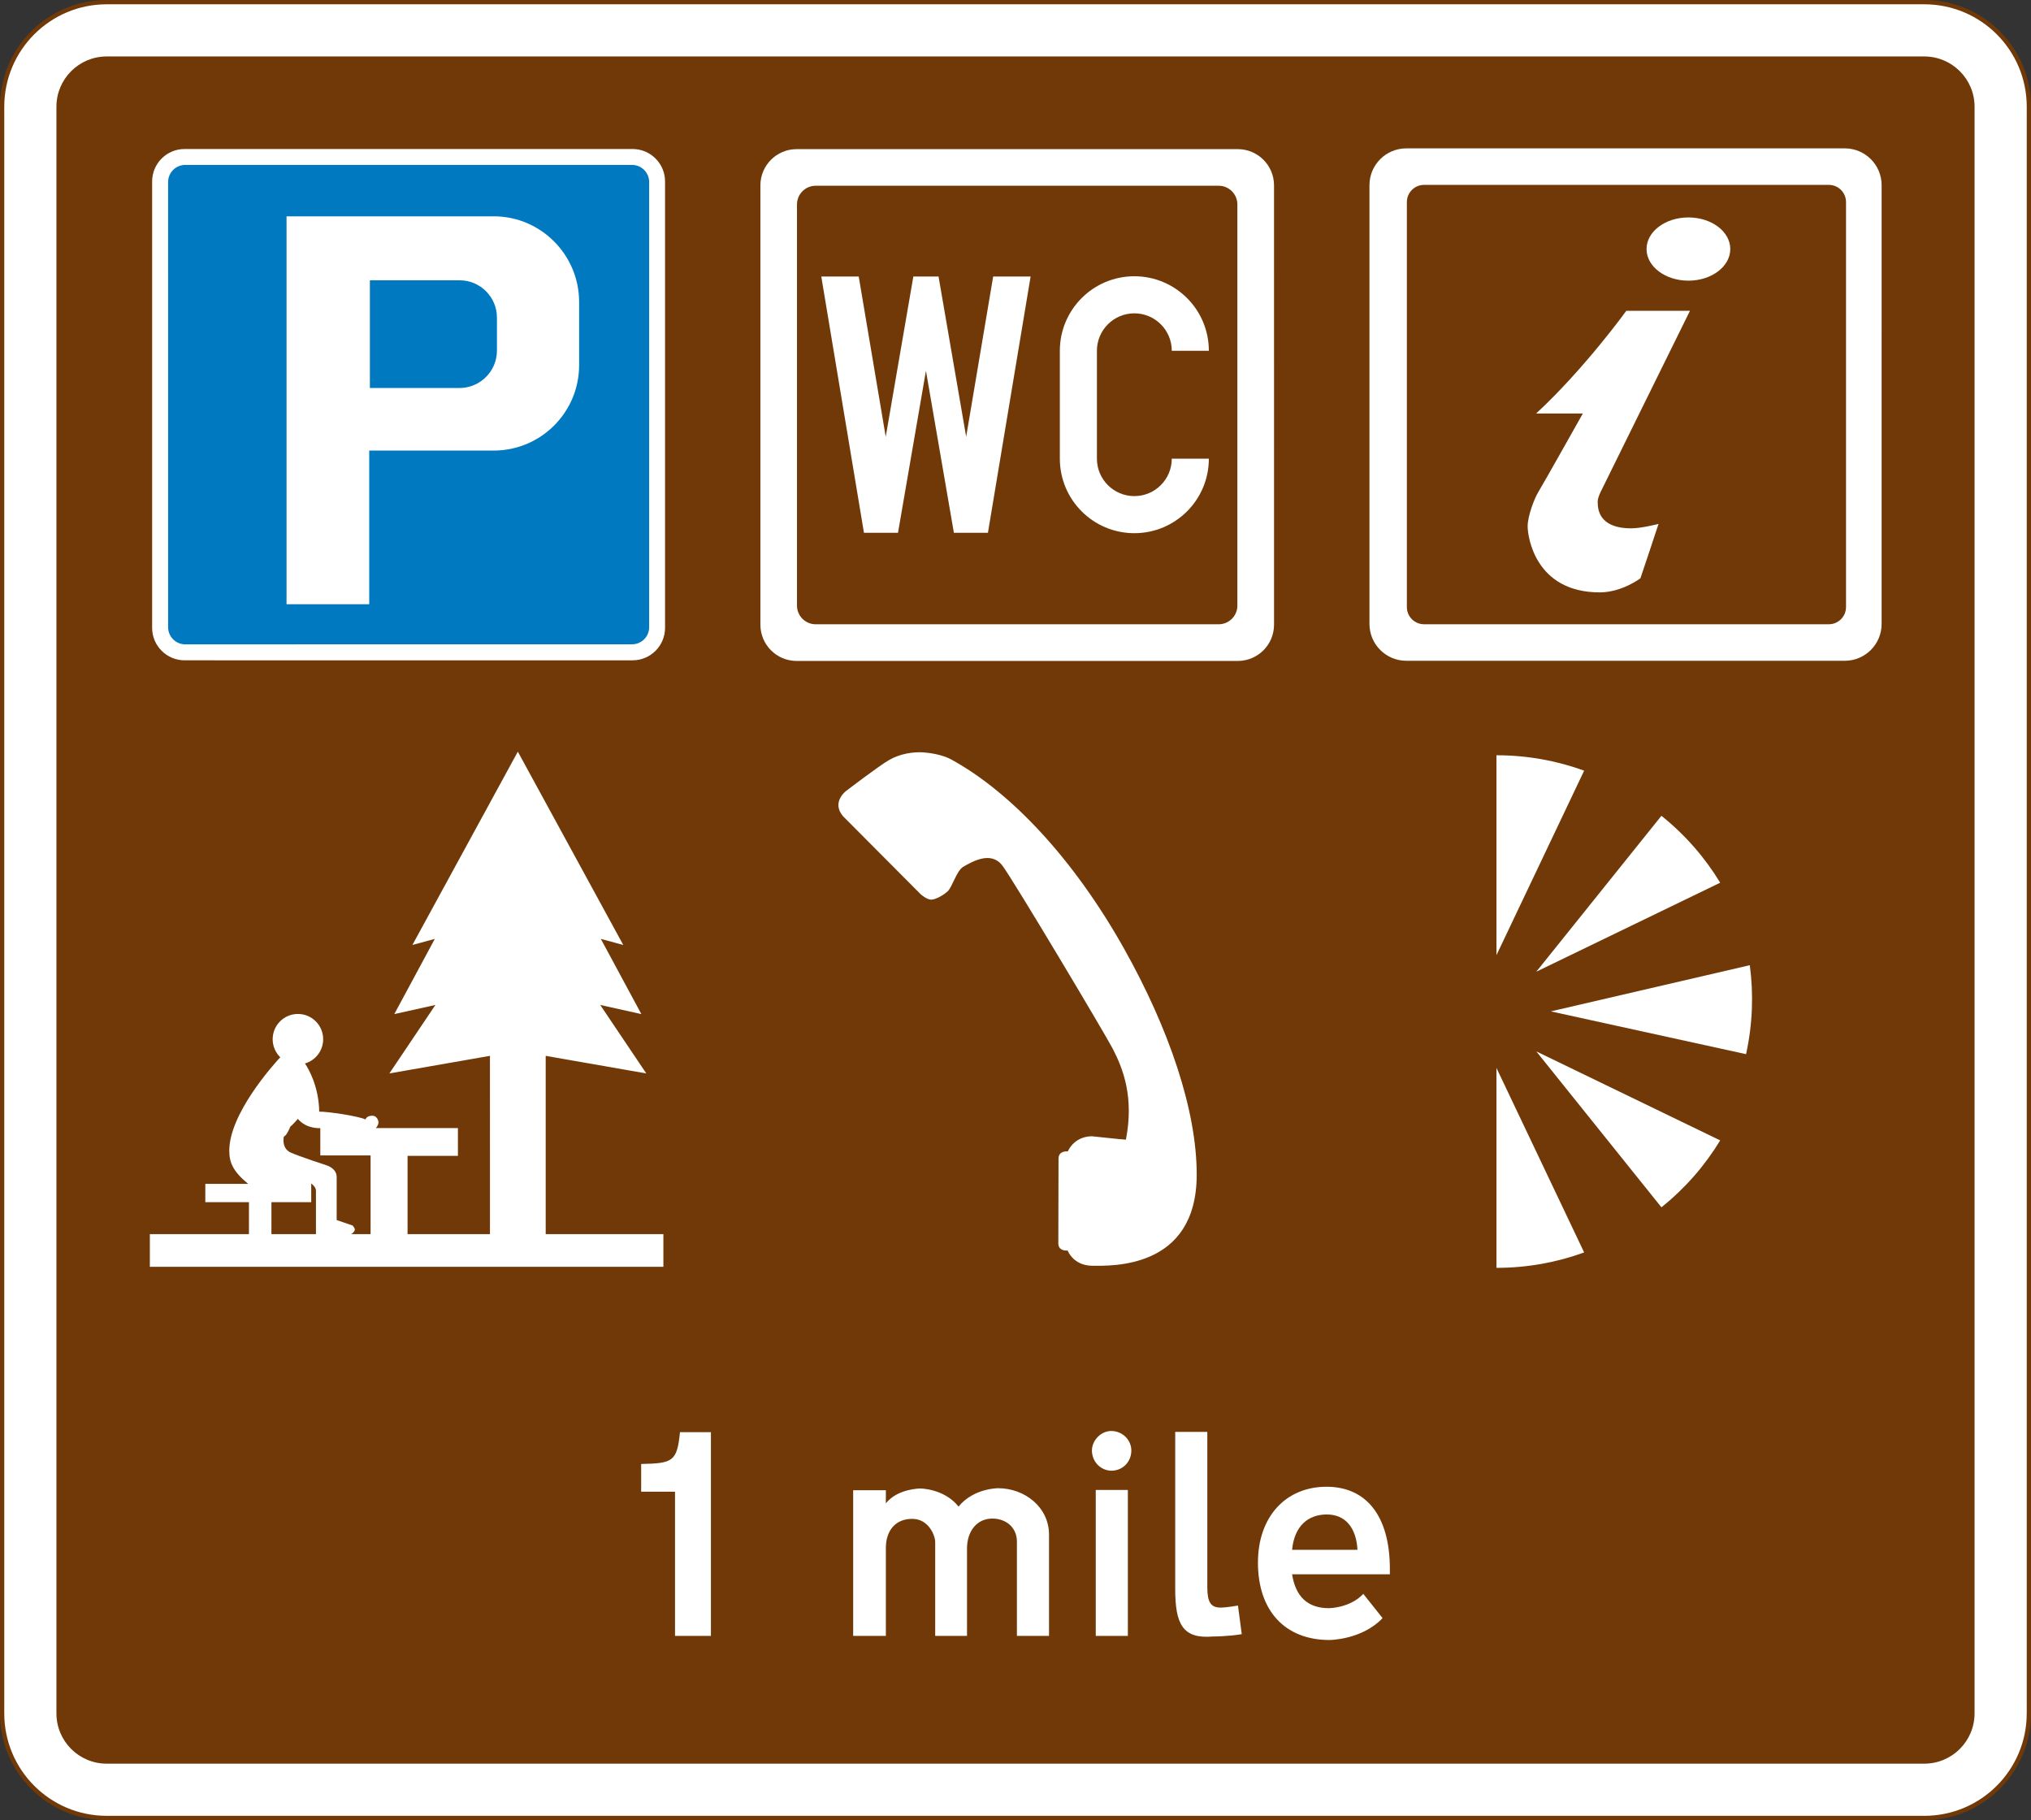
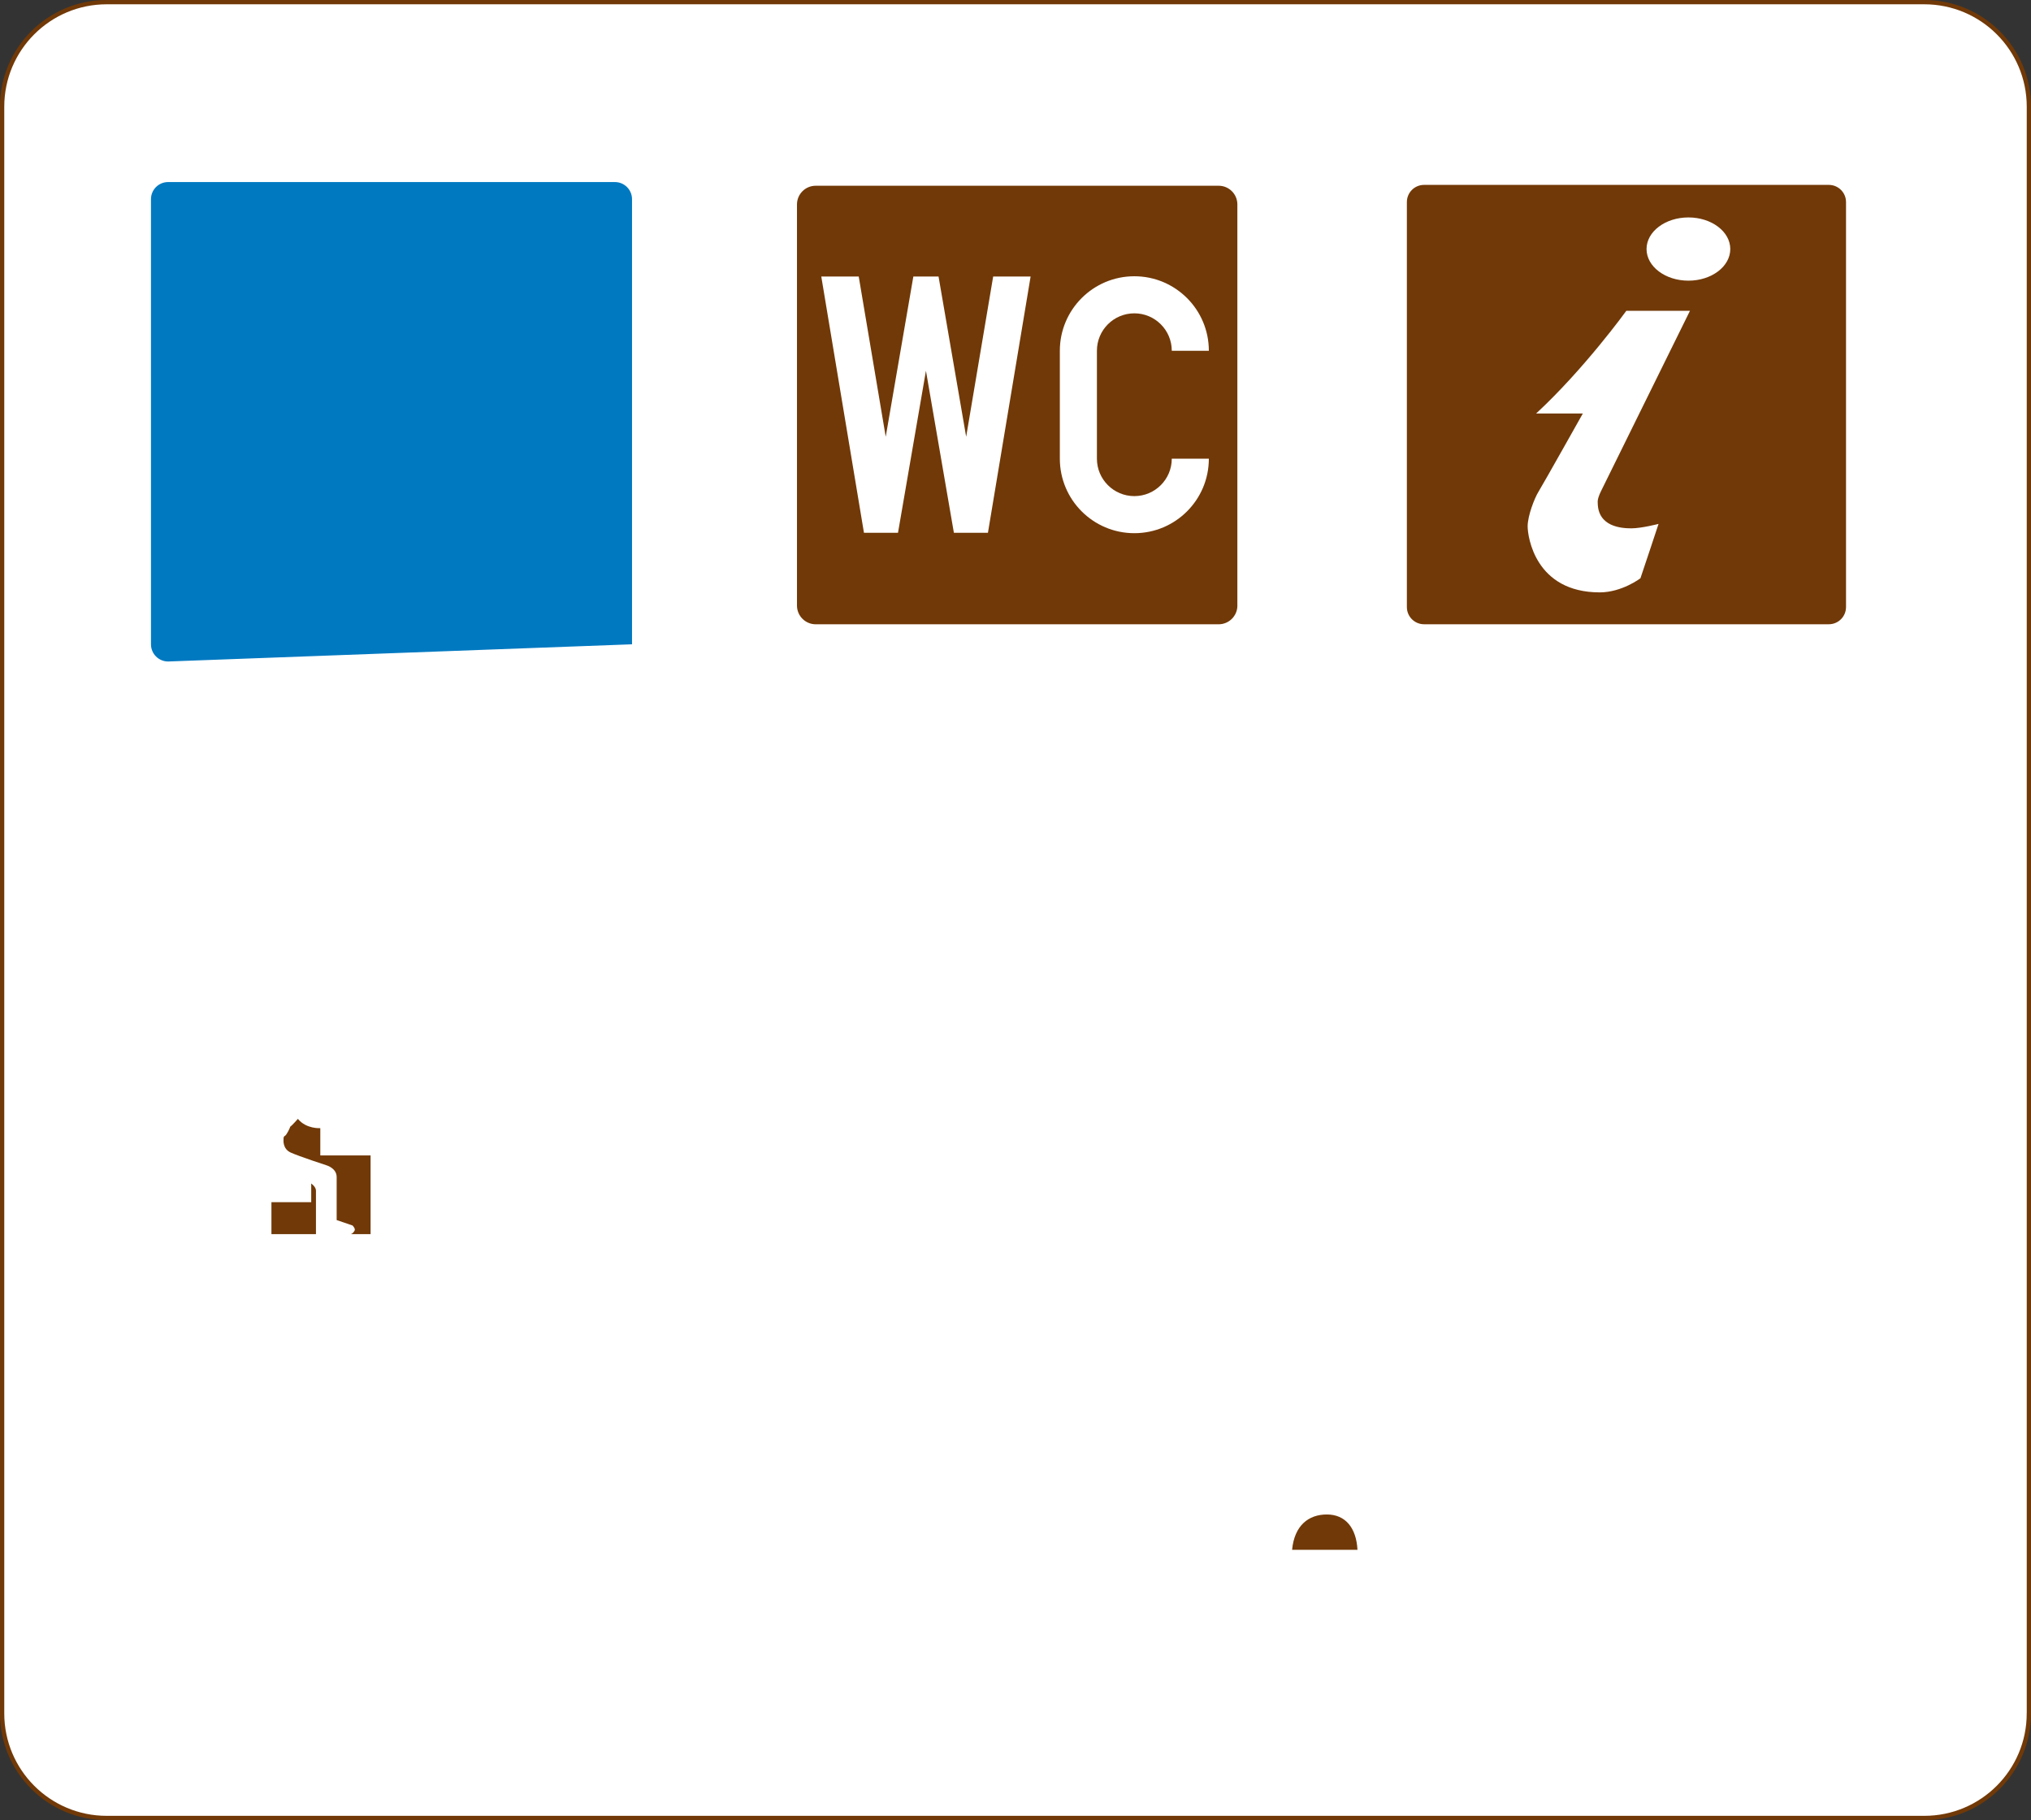
<svg xmlns="http://www.w3.org/2000/svg" xmlns:ns1="http://www.inkscape.org/namespaces/inkscape" version="1.1" width="591.7" height="530.2" id="svg2" xml:space="preserve">
  <rect width="100%" height="100%" fill="#333333" stroke="none" />
  <defs id="defs6">
    <clipPath id="clipPath20">
      <path d="M 0.015,424.16 H 473.375 V 0 H 0.015 v 424.16 z" ns1:connector-curvature="0" id="path22" />
    </clipPath>
  </defs>
  <g transform="matrix(1.25,0,0,-1.25,-0.019,530.2)" id="g10">
    <g transform="translate(472.88,24.875)" id="g12">
      <path d="m 0,0 c 0,-13.462 -10.913,-24.375 -24.375,-24.375 h -423.62 c -13.462,0 -24.375,10.913 -24.375,24.375 v 374.41 c 0,13.462 10.913,24.375 24.375,24.375 h 423.62 c 13.467,0 24.38,-10.91 24.38,-24.37 V 0.005" ns1:connector-curvature="0" id="path14" style="fill:#ffffff" />
    </g>
    <g id="g16">
      <g clip-path="url(#clipPath20)" id="g18">
        <g transform="translate(472.88,24.875)" id="g24">
          <path d="m 0,0 c 0,-13.462 -10.913,-24.375 -24.375,-24.375 h -423.62 c -13.462,0 -24.375,10.913 -24.375,24.375 v 374.41 c 0,13.462 10.913,24.375 24.375,24.375 h 423.62 c 13.467,0 24.38,-10.91 24.38,-24.37 V 0.005 z" ns1:connector-curvature="0" id="path26" style="fill:none;stroke:#713907" />
        </g>
      </g>
    </g>
    <g transform="translate(460.22,24.875)" id="g28">
-       <path d="m 0,0 c 0,-6.472 -5.246,-11.718 -11.717,-11.718 h -423.62 c -6.471,0 -11.717,5.246 -11.717,11.718 v 374.41 c 0,6.471 5.246,11.718 11.717,11.718 h 423.62 c 6.474,-0.01 11.72,-5.25 11.72,-11.72 V -0.002" ns1:connector-curvature="0" id="path30" style="fill:#713907" />
-     </g>
+       </g>
    <g transform="translate(149.45,82.997)" id="g32">
      <path d="m 0,0 c 7.414,0.136 8.366,0.613 9.047,7.414 h 7.21 v -47.48 H 7.89 V -6.463 H 0 V 0" ns1:connector-curvature="0" id="path34" style="fill:#ffffff" />
    </g>
    <g transform="translate(231.31,70.277)" id="g36">
      <path d="m 0,0 c -3.605,0 -5.918,-2.926 -5.918,-7.007 v -20.339 h -7.414 v 21.903 c 0,1.361 -1.429,5.374 -5.374,5.374 -3.81,0 -6.123,-2.653 -6.123,-6.802 v -20.475 h -7.619 V 6.598 h 7.619 V 3.537 c 2.721,3.468 8.027,3.468 8.027,3.468 0,0 5.578,0 8.911,-4.217 3.47,4.286 9.184,4.286 9.184,4.286 6.326,0 11.904,-4.49 11.904,-10.817 V -27.346 H 5.714 V -5.375 C 5.714,-1.974 3.061,0 0,0" ns1:connector-curvature="0" id="path38" style="fill:#ffffff" />
    </g>
    <path d="m 255.4,42.931 h 7.483 V 76.943 H 255.4 V 42.931 z" ns1:connector-curvature="0" id="path40" style="fill:#ffffff" />
    <g transform="translate(254.51,86.126)" id="g42">
      <path d="M 0,0 C 0,2.38 2.109,4.558 4.489,4.558 7.142,4.558 9.183,2.448 9.183,0 9.183,-2.653 7.142,-4.694 4.557,-4.694 2.109,-4.694 0,-2.653 0,0" ns1:connector-curvature="0" id="path44" style="fill:#ffffff" />
    </g>
    <g transform="translate(284.53,49.529)" id="g46">
      <path d="M 0,0 C 0,0 1.362,0 4.014,0.476 L 4.899,-6.19 C 1.77,-6.735 -1.837,-6.735 -1.837,-6.735 -8.91,-7.347 -10.611,-3.81 -10.611,4.353 V 40.95 h 7.482 V 4.761 C -3.129,1.224 -2.312,0 0,0" ns1:connector-curvature="0" id="path48" style="fill:#ffffff" />
    </g>
    <g transform="translate(293.2,60.005)" id="g50">
      <path d="m 0,0 c 0,10.68 6.463,17.686 15.987,17.686 9.115,0 14.761,-6.598 14.761,-19.183 V -2.722 H 7.959 c 0.817,-5.169 3.607,-7.89 8.572,-7.89 0,0 4.897,0 8.027,3.333 l 4.489,-5.646 C 24.217,-18.027 16.666,-18.027 16.666,-18.027 6.259,-18.027 0,-11.157 0,0" ns1:connector-curvature="0" id="path52" style="fill:#ffffff" />
    </g>
    <g transform="translate(301.16,62.997)" id="g54">
      <path d="M 0,0 H 15.238 C 14.966,5.103 12.449,8.232 8.096,8.232 3.878,8.232 0.545,5.714 0,0" ns1:connector-curvature="0" id="path56" style="fill:#713907" />
    </g>
    <g transform="translate(278.93,150.35)" id="g58">
      <path d="M 0,0 C 0.034,15.058 -6.477,34.092 -16.903,52.686 -28.697,73.724 -43.41,89.3 -57.317,96.881 c 0,0 -2.234,1.271 -6.235,1.584 -2.449,0.191 -5.628,-0.279 -8.229,-1.818 -2.6,-1.538 -10.011,-7.221 -10.011,-7.221 0,0 -3.39,-2.595 -0.645,-5.824 l 18.101,-18.184 c 0,0 1.393,-1.26 2.446,-1.262 1.053,-0.003 2.963,1.106 3.853,1.951 1.102,1.046 2.058,4.804 3.653,5.725 2.123,1.225 6.429,3.7 9.049,0.316 2.449,-3.164 24.133,-39.556 25.802,-42.801 2.387,-4.644 4.95,-11.23 3.033,-21.122 -1.264,0.056 -7.01,0.724 -7.799,0.779 -0.79,0.053 -4.106,-0.097 -5.746,-3.514 -1.018,0.074 -2.159,-0.297 -2.162,-1.628 l -0.045,-19.845 c -0.003,-1.331 1.137,-1.707 2.154,-1.636 1.624,-3.425 4.939,-3.537 5.731,-3.54 C -20.086,-21.168 -0.05,-22.087 0,0" ns1:connector-curvature="0" id="path60" style="fill:#ffffff" />
    </g>
    <g transform="translate(147.45,270.28)" id="g62">
      <path d="m 0,0 c 4.18,0 7.568,3.389 7.568,7.568 v 104.02 c 0,4.18 -3.388,7.568 -7.568,7.568 h -104.41 c -4.18,0 -7.568,-3.388 -7.568,-7.568 V 7.568 C -111.978,3.389 -108.59,0 -104.41,0 L 0,-0.002" ns1:connector-curvature="0" id="path64" style="fill:#ffffff" />
    </g>
    <g transform="translate(147.32,274.01)" id="g66">
-       <path d="m 0,0 c 2.206,0 3.995,1.788 3.995,3.994 v 103.73 c 0,2.206 -1.789,3.994 -3.995,3.994 h -104.13 c -2.207,0 -3.994,-1.788 -3.994,-3.994 l 0.004,-103.74 c 0,-2.206 1.788,-3.994 3.994,-3.994 L 0.004,0.004" ns1:connector-curvature="0" id="path68" style="fill:#0079c1" />
+       <path d="m 0,0 v 103.73 c 0,2.206 -1.789,3.994 -3.995,3.994 h -104.13 c -2.207,0 -3.994,-1.788 -3.994,-3.994 l 0.004,-103.74 c 0,-2.206 1.788,-3.994 3.994,-3.994 L 0.004,0.004" ns1:connector-curvature="0" id="path68" style="fill:#0079c1" />
    </g>
    <g transform="translate(115.08,373.75)" id="g70">
-       <path d="M 0,0 C 10.997,0 19.912,-8.979 19.912,-19.977 V -34.678 C 19.912,-45.675 10.997,-54.591 0,-54.591 H -29.011 V -90.4 h -19.27 V 0 H 0" ns1:connector-curvature="0" id="path72" style="fill:#ffffff" />
-     </g>
+       </g>
    <g transform="translate(107.1,333.74)" id="g74">
      <path d="m 0,0 c 4.803,0 8.736,3.9 8.736,8.703 v 7.701 C 8.736,21.207 4.842,25.1 0.04,25.1 H -20.877 V 0 H 0" ns1:connector-curvature="0" id="path76" style="fill:#0079c1" />
    </g>
    <g transform="translate(296.95,278.58)" id="g78">
      <path d="m 0,0 c 0,-4.664 -3.781,-8.446 -8.446,-8.446 h -102.82 c -4.664,0 -8.446,3.782 -8.446,8.446 v 102.38 c 0,4.664 3.782,8.446 8.446,8.446 H -8.446 C -3.781,110.826 0,107.044 0,102.38 L 0.004,0" ns1:connector-curvature="0" id="path80" style="fill:#ffffff" />
    </g>
    <g transform="translate(288.41,283.04)" id="g82">
      <path d="m 0,0 c 0,-2.409 -1.953,-4.362 -4.362,-4.362 h -93.92 c -2.409,0 -4.362,1.953 -4.362,4.362 v 93.474 c 0,2.408 1.953,4.361 4.362,4.361 h 93.92 c 2.405,0 4.358,-1.953 4.358,-4.361 V 0" ns1:connector-curvature="0" id="path84" style="fill:#713907" />
    </g>
    <g transform="translate(218.76,359.72)" id="g86">
      <path d="M 0,0 6.437,-37.339 12.731,0 h 8.726 L 11.511,-59.723 H 3.576 l -6.513,37.764 -6.513,-37.764 h -7.934 L -27.33,0 h 8.726 L -12.311,-37.339 -5.873,0 H 0" ns1:connector-curvature="0" id="path88" style="fill:#ffffff" />
    </g>
    <g transform="translate(255.67,317.27)" id="g90">
      <path d="m 0,0 c 0,-4.818 3.906,-8.723 8.724,-8.723 4.817,0 8.724,3.905 8.724,8.723 h 8.64 c 0,-9.59 -7.775,-17.364 -17.364,-17.364 -9.59,0 -17.365,7.774 -17.365,17.364 v 25.147 c 0,9.59 7.775,17.364 17.365,17.364 9.589,0 17.364,-7.774 17.364,-17.364 h -8.64 c 0,4.818 -3.907,8.724 -8.724,8.724 C 3.906,33.871 0,29.965 0,25.147 V 0" ns1:connector-curvature="0" id="path92" style="fill:#ffffff" />
    </g>
    <g transform="translate(438.56,278.76)" id="g94">
      <path d="m 0,0 c 0,-4.742 -3.842,-8.585 -8.584,-8.585 h -102.2 c -4.74,0 -8.584,3.843 -8.584,8.585 v 102.24 c 0,4.742 3.844,8.585 8.584,8.585 h 102.2 C -3.842,110.825 0,106.982 0,102.24 L -0.004,0" ns1:connector-curvature="0" id="path96" style="fill:#ffffff" />
    </g>
    <g transform="translate(430.26,282.69)" id="g98">
      <path d="m 0,0 c 0,-2.212 -1.793,-4.005 -4.004,-4.005 h -94.34 c -2.212,0 -4.004,1.793 -4.004,4.005 v 94.379 c 0,2.212 1.792,4.005 4.004,4.005 h 94.34 c 2.213,0 4.006,-1.793 4.006,-4.005 V 0" ns1:connector-curvature="0" id="path100" style="fill:#713907" />
    </g>
    <g transform="translate(393.53,373.49)" id="g102">
      <path d="m 0,0 c 5.389,0 9.758,-3.299 9.758,-7.368 0,-4.069 -4.369,-7.368 -9.758,-7.368 -5.388,0 -9.758,3.299 -9.758,7.368 C -9.758,-3.299 -5.388,0 0,0" ns1:connector-curvature="0" id="path104" style="fill:#ffffff" />
    </g>
    <g transform="translate(393.89,351.73)" id="g106">
      <path d="m 0,0 h -14.832 c 0,0 -9.763,-13.518 -21.028,-23.937 h 10.89 c 0,0 -9.388,-16.71 -10.326,-18.212 -0.94,-1.502 -2.535,-5.633 -2.535,-8.073 0,-2.441 1.784,-15.395 16.803,-15.395 5.163,0 9.482,3.285 9.482,3.285 0.375,1.032 4.224,12.673 4.224,12.673 0,0 -3.99,-1.033 -6.337,-1.033 -2.346,0 -7.837,0.376 -7.837,6.008 0,0 -0.189,0.704 0.75,2.629 C -20.118,-40.768 0,0 0,0" ns1:connector-curvature="0" id="path108" style="fill:#ffffff" />
    </g>
    <g transform="translate(127.2,136.56)" id="g110">
      <path d="M 0,0 V 41.545 L 23.442,37.45 12.71,53.407 l 9.585,-2.13 -9.444,17.523 5.225,-1.412 -24.571,45.047 -24.572,-45.047 5.225,1.412 -9.444,-17.523 9.585,2.13 -10.732,-15.957 23.441,4.095 V 0 h -19.205 v 18.245 h 11.737 v 6.465 h -19.143 c 0,0 0.628,0.627 0.628,1.317 0,0.691 -0.565,1.57 -1.381,1.57 -1.493,0 -1.632,-0.879 -1.632,-0.879 -1.694,0.815 -9.037,1.882 -10.795,1.82 -0.102,5.89 -2.461,9.939 -3.326,11.231 2.453,0.71 4.245,2.971 4.245,5.652 0,3.251 -2.634,5.886 -5.885,5.886 -3.25,0 -5.885,-2.635 -5.885,-5.886 0,-1.648 0.679,-3.138 1.77,-4.206 -1.857,-2.008 -11.881,-13.242 -11.881,-21.778 0,-2.699 0.816,-4.769 4.393,-7.719 h -9.979 V 7.45 h 10.168 V 0 H -92.26 V -7.613 H 27.43 V 0 H 0" ns1:connector-curvature="0" id="path112" style="fill:#ffffff" />
    </g>
    <g transform="translate(73.656,136.56)" id="g114">
      <path d="m 0,0 h -10.379 v 7.45 h 9.273 v 4.347 c 0,0 1.106,-0.754 1.106,-1.649 V 0" ns1:connector-curvature="0" id="path116" style="fill:#713907" />
    </g>
    <g transform="translate(69.443,163.42)" id="g118">
      <path d="m 0,0 c 0,0 -1.412,-1.6 -1.789,-1.836 -0.047,-0.282 -0.847,-1.929 -1.224,-2.118 -0.376,-0.188 -0.329,-0.565 -0.329,-0.753 0,-0.188 -0.283,-2.26 1.694,-3.154 1.978,-0.895 8.332,-2.966 8.332,-2.966 0,0 2.354,-0.658 2.354,-2.729 v -10.027 l 3.718,-1.27 c 0,0 0.518,-0.566 0.518,-0.942 0,-0.377 -0.612,-1.064 -0.988,-1.064 h 4.66 v 18.34 H 5.225 v 6.354 C 5.225,-2.165 1.961,-2.397 0,0" ns1:connector-curvature="0" id="path120" style="fill:#713907" />
    </g>
    <g transform="translate(348.79,175.29)" id="g122">
      <path d="m 0,0 v -46.587 c 7.179,0 14.062,1.267 20.439,3.59 L 0,0" ns1:connector-curvature="0" id="path124" style="fill:#ffffff" />
    </g>
    <g transform="translate(358.08,179.14)" id="g126">
      <path d="m 0,0 29.161,-36.33 c 5.599,4.494 10.175,9.791 13.693,15.594 L 0,0" ns1:connector-curvature="0" id="path128" style="fill:#ffffff" />
    </g>
    <g transform="translate(348.79,201.57)" id="g130">
      <path d="m 0,0 v 46.586 c 7.179,0 14.062,-1.267 20.439,-3.589 L 0,0" ns1:connector-curvature="0" id="path132" style="fill:#ffffff" />
    </g>
    <g transform="translate(358.08,197.72)" id="g134">
      <path d="M 0,0 29.161,36.329 C 34.76,31.835 39.336,26.538 42.854,20.735 L 0,0" ns1:connector-curvature="0" id="path136" style="fill:#ffffff" />
    </g>
    <g transform="translate(361.46,188.47)" id="g138">
      <path d="m 0,0 45.506,-9.973 c 1.537,7.014 1.773,14.009 0.869,20.735 L 0,0" ns1:connector-curvature="0" id="path140" style="fill:#ffffff" />
    </g>
  </g>
</svg>